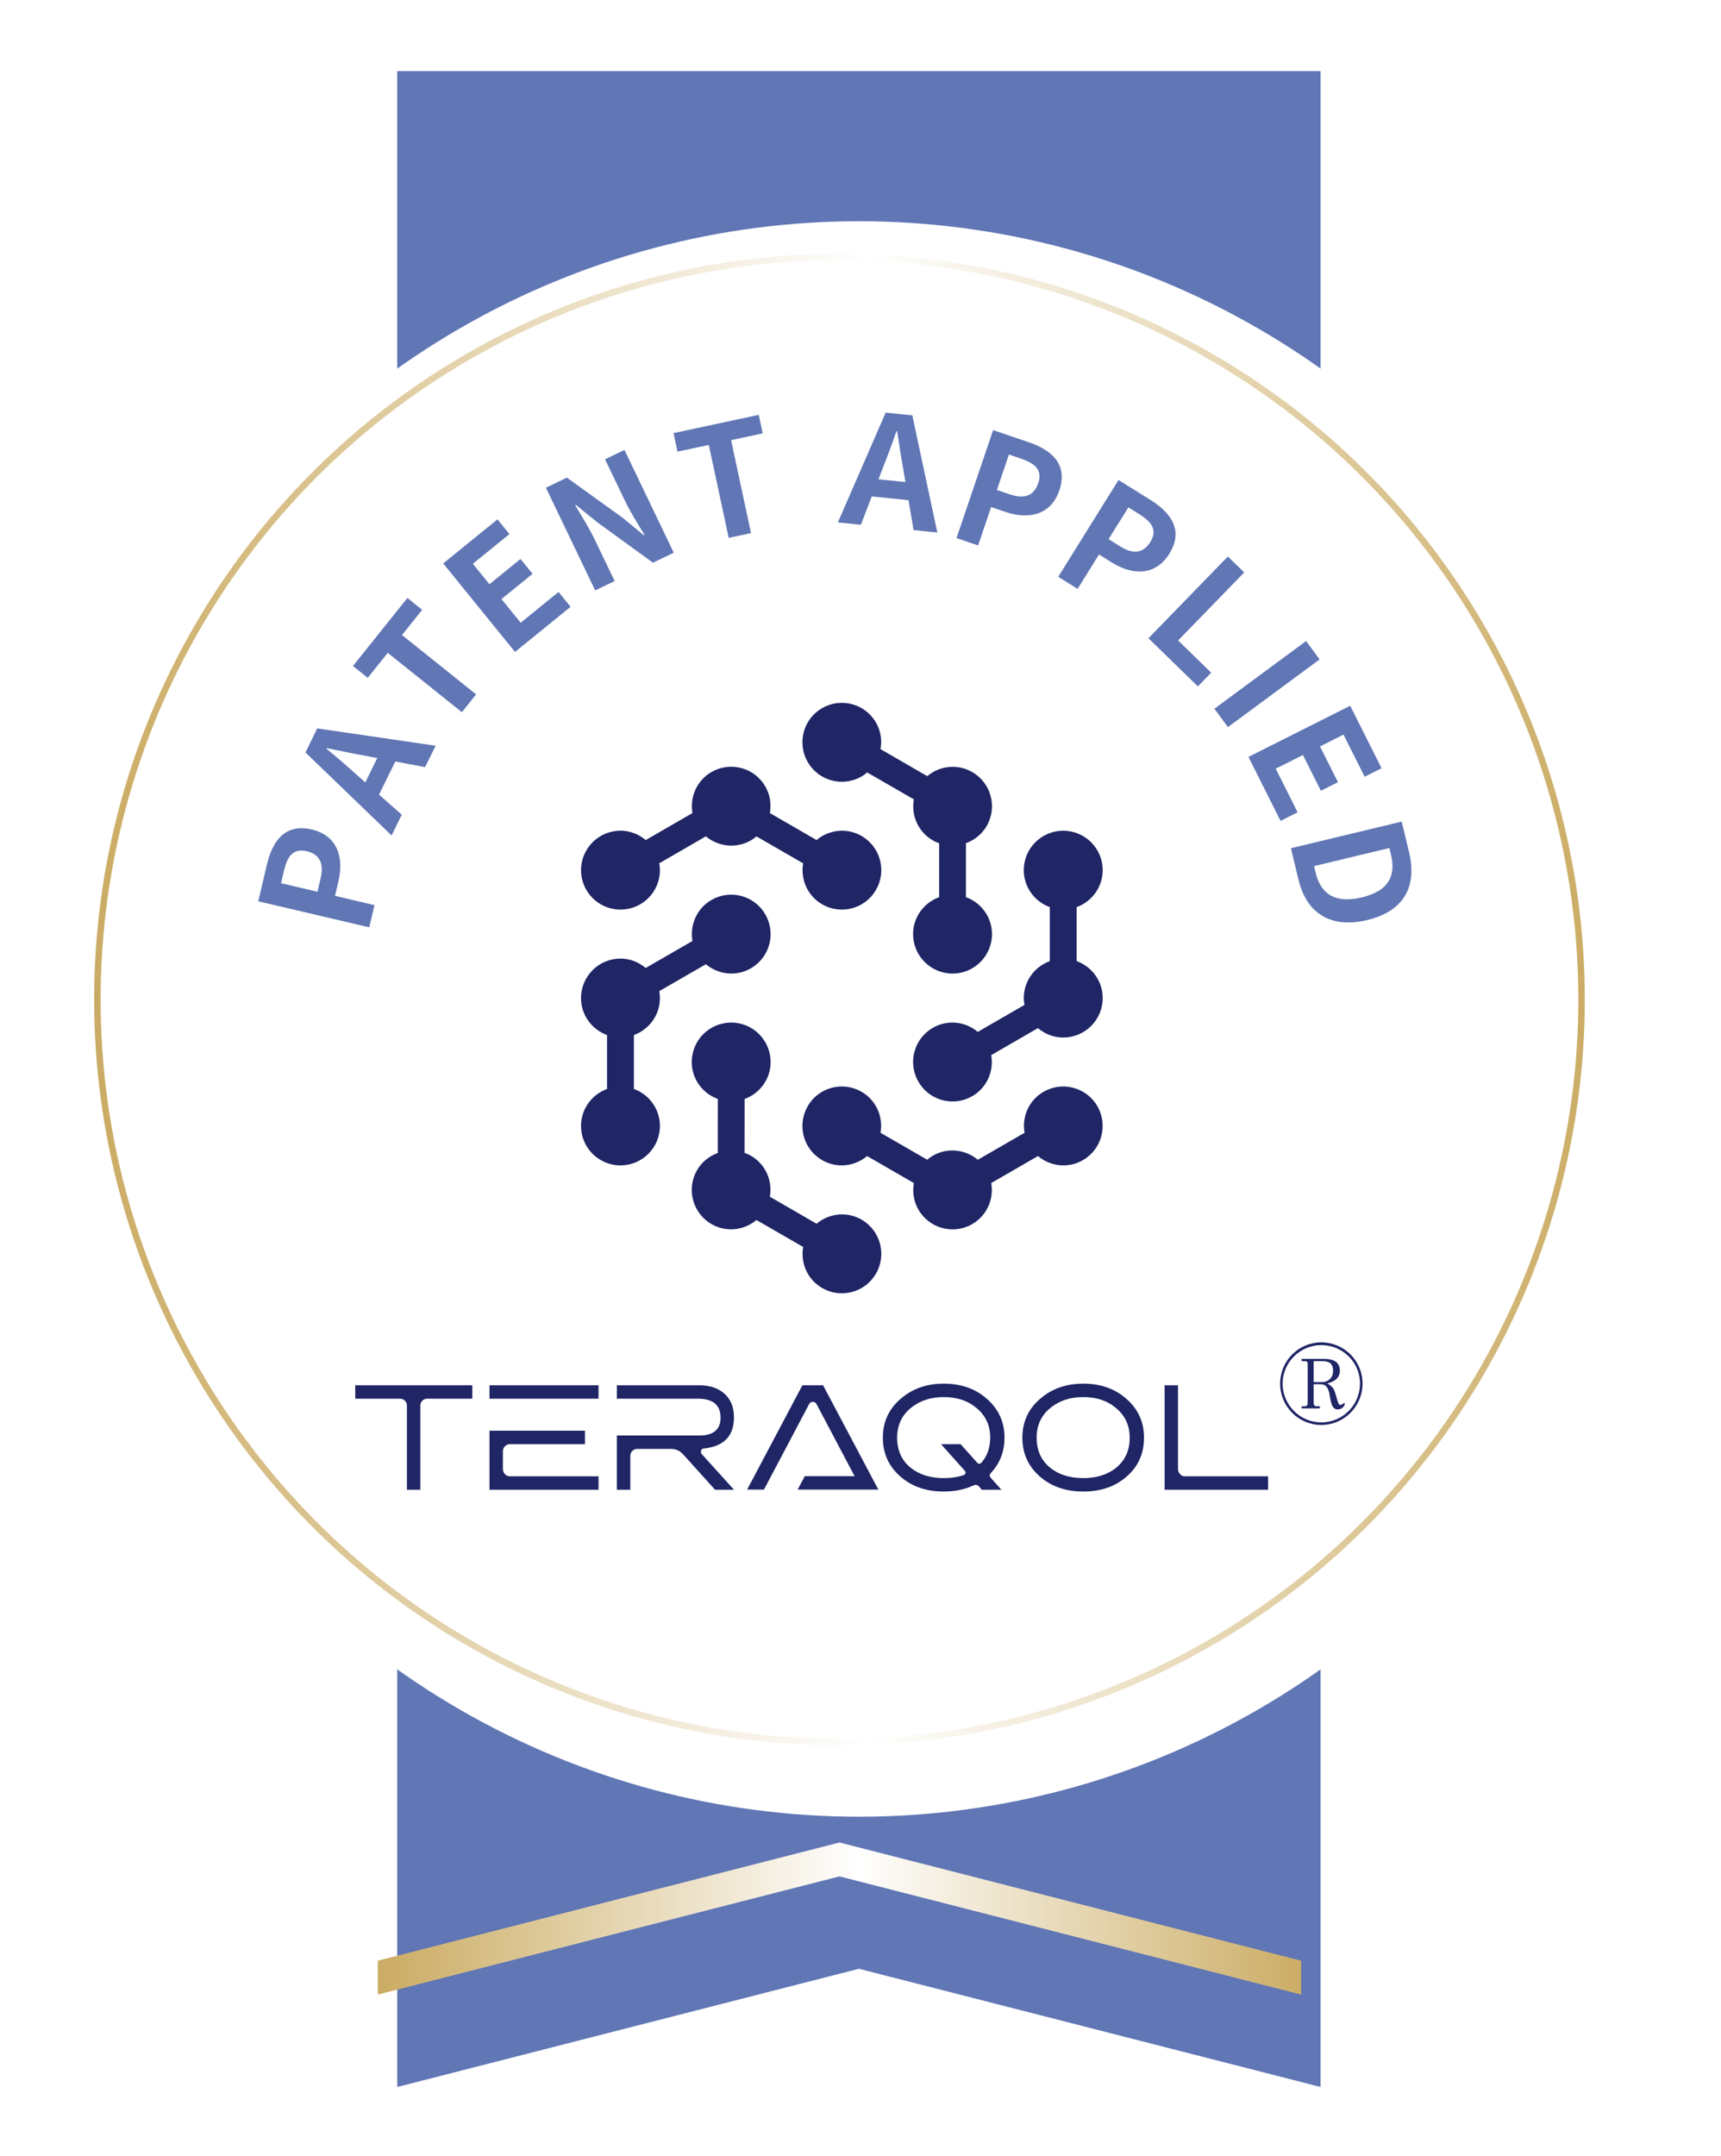
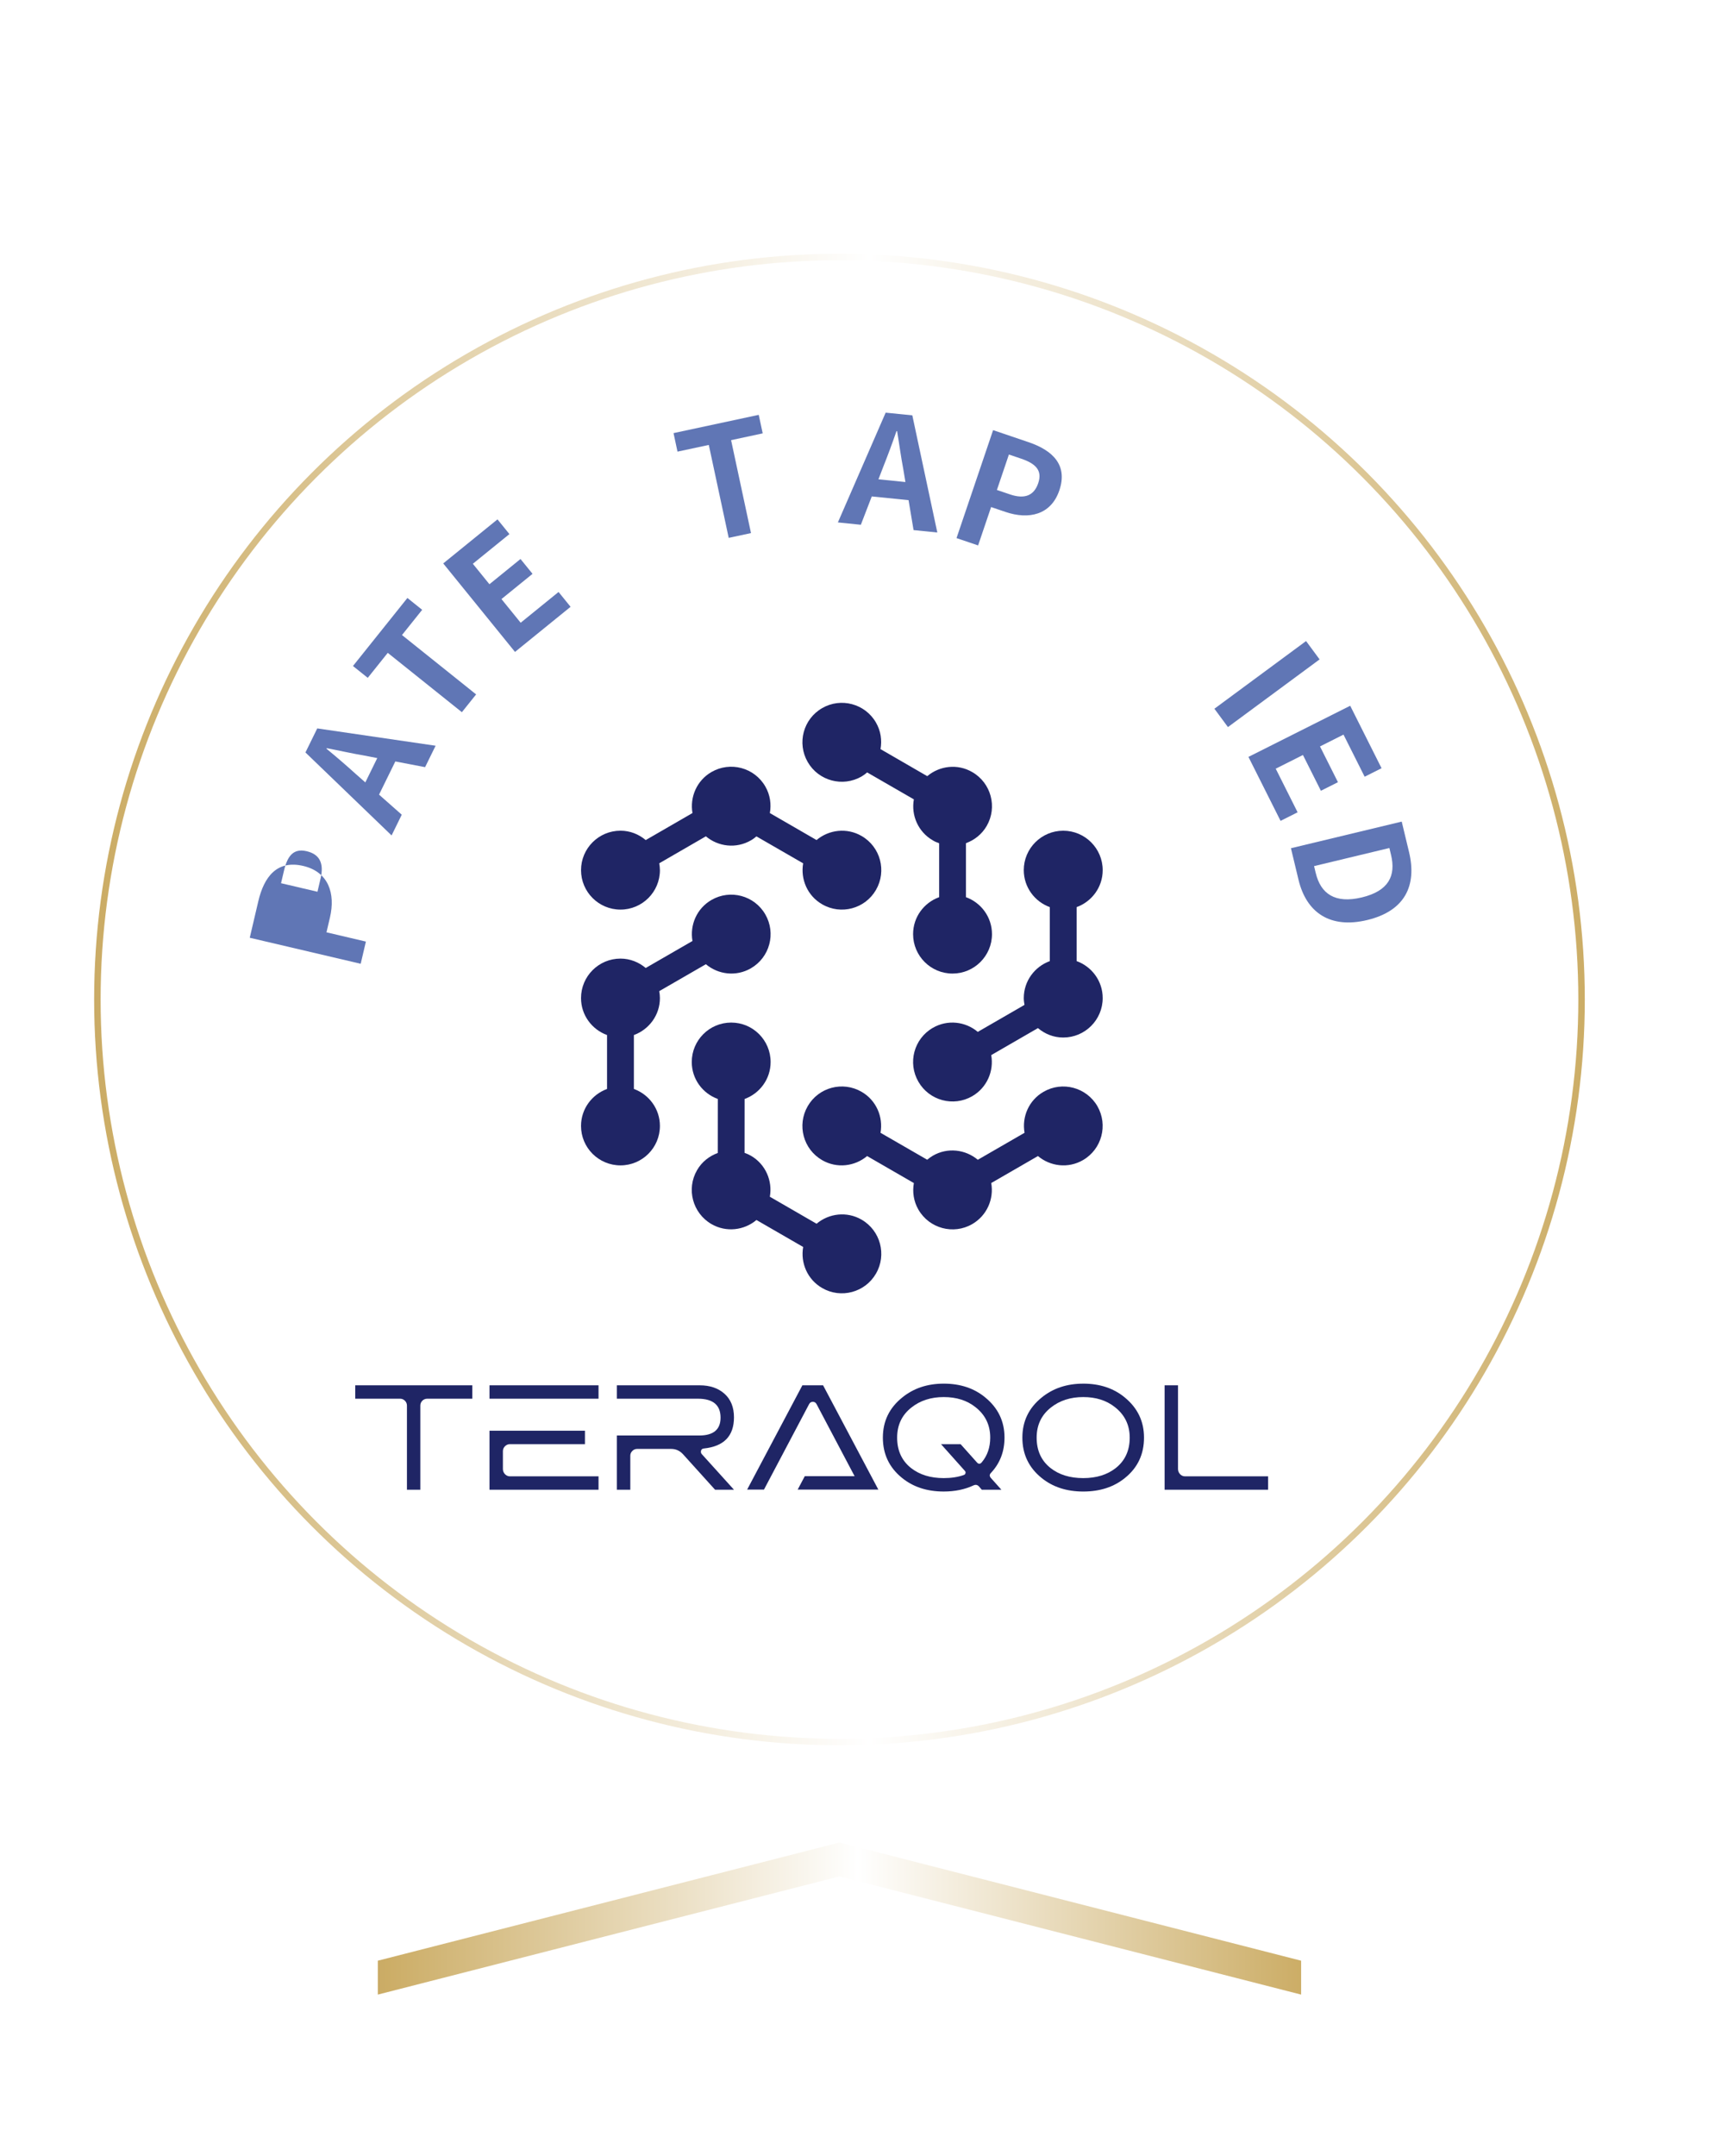
<svg xmlns="http://www.w3.org/2000/svg" xmlns:xlink="http://www.w3.org/1999/xlink" id="_レイヤー_2" width="127" height="159" viewBox="0 0 127 159">
  <defs>
    <filter id="drop-shadow-1" x="25" y="0" width="78" height="159" filterUnits="userSpaceOnUse">
      <feOffset dx="1.435" dy="1.435" />
      <feGaussianBlur result="blur" stdDeviation="1.435" />
      <feFlood flood-color="#030000" flood-opacity=".3" />
      <feComposite in2="blur" operator="in" />
      <feComposite in="SourceGraphic" />
    </filter>
    <linearGradient id="_名称未設定グラデーション_37" x1="27.88" y1="141.492" x2="96.016" y2="141.492" gradientUnits="userSpaceOnUse">
      <stop offset="0" stop-color="#caab66" />
      <stop offset=".01" stop-color="#ccad66" />
      <stop offset=".52" stop-color="#fff" />
      <stop offset="1" stop-color="#ccad66" />
    </linearGradient>
    <filter id="drop-shadow-2" x="0" y="12" width="127" height="127" filterUnits="userSpaceOnUse">
      <feOffset dx="1.435" dy="1.435" />
      <feGaussianBlur result="blur-2" stdDeviation="1.435" />
      <feFlood flood-color="#030000" flood-opacity=".3" />
      <feComposite in2="blur-2" operator="in" />
      <feComposite in="SourceGraphic" />
    </filter>
    <linearGradient id="_名称未設定グラデーション_37-2" x1="6.947" y1="73.714" x2="116.949" y2="73.714" xlink:href="#_名称未設定グラデーション_37" />
  </defs>
  <g id="text">
-     <polygon points="27.88 3.81 27.88 152.479 61.948 143.761 96.016 152.479 96.016 3.81 27.88 3.81" fill="#6076b5" filter="url(#drop-shadow-1)" />
    <polygon points="27.88 147.101 61.948 138.383 96.016 147.101 96.016 144.601 61.948 135.883 27.88 144.601 27.88 147.101" fill="url(#_名称未設定グラデーション_37)" />
    <circle cx="61.948" cy="73.714" r="58.833" fill="#fff" filter="url(#drop-shadow-2)" />
    <circle cx="61.948" cy="73.714" r="54.762" fill="none" stroke="url(#_名称未設定グラデーション_37-2)" stroke-width=".478" />
-     <path d="M19.061,66.469l.63-2.688c.426-1.815,1.383-3.061,3.319-2.606,1.869.439,2.381,2.04,1.969,3.8l-.257,1.095,2.909.683-.384,1.637-8.187-1.919ZM23.659,64.781c.265-1.128-.084-1.782-1.024-2.003-.952-.223-1.413.3-1.677,1.428l-.219.93,2.688.63.231-.984Z" fill="#6076b5" />
+     <path d="M19.061,66.469c.426-1.815,1.383-3.061,3.319-2.606,1.869.439,2.381,2.04,1.969,3.8l-.257,1.095,2.909.683-.384,1.637-8.187-1.919ZM23.659,64.781c.265-1.128-.084-1.782-1.024-2.003-.952-.223-1.413.3-1.677,1.428l-.219.93,2.688.63.231-.984Z" fill="#6076b5" />
    <path d="M29.172,56.158l-1.201,2.446,1.676,1.48-.75,1.529-6.357-6.119.871-1.774,8.734,1.278-.776,1.58-2.196-.421ZM27.839,55.908l-.935-.181c-.899-.151-1.866-.373-2.792-.549l-.019.041c.731.599,1.477,1.243,2.151,1.853l.715.63.881-1.794Z" fill="#6076b5" />
    <path d="M28.614,48.147l-1.476,1.844-1.091-.873,4.017-5.018,1.09.873-1.49,1.861,5.471,4.378-1.051,1.312-5.47-4.377Z" fill="#6076b5" />
    <path d="M32.707,41.553l4.004-3.249.881,1.085-2.699,2.189,1.224,1.509,2.293-1.861.888,1.094-2.293,1.861,1.417,1.746,2.796-2.269.887,1.094-4.101,3.327-5.296-6.526Z" fill="#6076b5" />
-     <path d="M40.286,35.967l1.546-.742,4.138,2.978,1.543,1.274.052-.024c-.46-.749-1.055-1.698-1.467-2.559l-1.45-3.021,1.434-.688,3.636,7.576-1.535.737-4.137-3.003-1.55-1.26-.051.025c.465.784,1.034,1.683,1.452,2.553l1.459,3.041-1.434.688-3.636-7.576Z" fill="#6076b5" />
    <path d="M52.306,32.814l-2.311.494-.292-1.366,6.287-1.347.293,1.366-2.333.5,1.469,6.854-1.645.352-1.469-6.854Z" fill="#6076b5" />
    <path d="M67.046,36.886l-2.714-.274-.806,2.089-1.695-.172,3.526-8.096,1.967.199,1.845,8.64-1.753-.178-.37-2.208ZM66.815,35.55l-.156-.94c-.172-.897-.301-1.881-.458-2.811l-.045-.005c-.308.894-.652,1.818-.989,2.664l-.342.891,1.99.201Z" fill="#6076b5" />
    <path d="M73.287,31.723l2.614.887c1.764.598,2.911,1.671,2.273,3.553-.616,1.818-2.26,2.173-3.971,1.593l-1.065-.361-.959,2.83-1.593-.54,2.699-7.961ZM74.523,36.46c1.098.372,1.781.088,2.092-.826.314-.926-.162-1.435-1.259-1.807l-.904-.306-.886,2.614.957.324Z" fill="#6076b5" />
-     <path d="M82.542,35.401l2.344,1.461c1.581.985,2.454,2.293,1.401,3.981-1.016,1.63-2.697,1.6-4.231.644l-.955-.596-1.581,2.536-1.427-.89,4.448-7.136ZM82.663,40.298c.984.613,1.715.493,2.226-.327.518-.829.171-1.434-.812-2.047l-.81-.505-1.461,2.344.858.535Z" fill="#6076b5" />
-     <path d="M90.609,41.044l1.206,1.172-4.878,5.019,2.444,2.375-.982,1.011-3.65-3.548,5.86-6.029Z" fill="#6076b5" />
    <path d="M96.38,47.278l.999,1.353-6.764,4.991-.999-1.353,6.764-4.991Z" fill="#6076b5" />
    <path d="M99.638,52.05l2.313,4.606-1.248.627-1.56-3.106-1.735.872,1.325,2.638-1.258.632-1.325-2.638-2.009,1.009,1.615,3.217-1.258.632-2.37-4.718,7.509-3.772Z" fill="#6076b5" />
    <path d="M103.439,60.592l.539,2.242c.6,2.497-.321,4.354-3.083,5.018-2.751.661-4.492-.557-5.071-2.965l-.56-2.331,8.176-1.964ZM97.094,64.384c.366,1.524,1.412,2.277,3.4,1.8,2-.48,2.522-1.611,2.156-3.136l-.122-.508-5.557,1.335.122.509Z" fill="#6076b5" />
    <path d="M26.216,103.154h3.308c.139,0,.257.05.356.148.099.099.15.219.15.36v6.206h.988v-6.206c0-.141.05-.261.147-.36.1-.098.223-.148.369-.148h3.32v-.988h-8.639v.988Z" fill="#1f2565" />
    <path d="M37.264,108.72c-.1-.108-.153-.234-.153-.382v-1.316c0-.138.053-.261.153-.362.104-.102.224-.154.364-.154h5.538v-.99h-7.043v4.351h8.045v-.988h-6.54c-.14,0-.26-.054-.364-.159Z" fill="#1f2565" />
    <rect x="36.123" y="102.166" width="8.045" height=".988" fill="#1f2565" />
    <path d="M51.942,106.825c1.48-.154,2.221-.921,2.221-2.297,0-.742-.233-1.32-.697-1.737-.466-.417-1.077-.625-1.831-.625h-6.112v.988h5.978c1.114,0,1.672.465,1.672,1.396,0,.88-.527,1.318-1.581,1.318h-6.069v4h.99v-2.506c0-.139.049-.256.15-.356.097-.1.216-.149.356-.149h2.508c.344,0,.633.13.868.384l2.374,2.627h1.395l-2.374-2.625c-.044-.05-.067-.108-.067-.165,0-.155.074-.238.22-.252Z" fill="#1f2565" />
    <path d="M59.211,102.166l-4.076,7.69h1.242l3.332-6.306c.059-.11.15-.166.272-.166.125,0,.214.055.274.166l2.809,5.317h-3.676l-.523.989h5.951c-2.629-4.967-3.99-7.531-4.077-7.69h-1.527Z" fill="#1f2565" />
    <path d="M74.127,106.021c0-1.194-.472-2.182-1.417-2.956-.821-.681-1.842-1.022-3.067-1.022-1.207,0-2.229.341-3.063,1.022-.956.769-1.429,1.753-1.429,2.957,0,1.216.468,2.204,1.405,2.966.825.674,1.853,1.011,3.083,1.011.821,0,1.554-.15,2.198-.451.156-.072.289-.047.406.077l.207.242h1.447l-.778-.871c-.111-.13-.107-.256.011-.372.665-.711.997-1.577.997-2.603ZM72.448,107.845c-.118.139-.238.143-.353.011l-1.208-1.35h-1.445l1.759,1.968c.048.052.064.108.048.167-.015.069-.052.111-.111.135-.438.158-.937.234-1.495.234-.974,0-1.774-.246-2.406-.738-.688-.541-1.033-1.291-1.033-2.245,0-.932.352-1.673,1.057-2.225.644-.512,1.439-.769,2.383-.769.93,0,1.708.244,2.331.736.732.57,1.098,1.321,1.098,2.253,0,.719-.208,1.326-.624,1.823Z" fill="#1f2565" />
    <path d="M79.937,102.044c-1.208,0-2.23.341-3.066,1.022-.951.769-1.426,1.753-1.426,2.957,0,1.216.469,2.204,1.407,2.966.825.674,1.856,1.011,3.086,1.011,1.232,0,2.26-.335,3.077-1.0.94-.756,1.407-1.748,1.407-2.978,0-1.195-.471-2.18-1.416-2.957-.823-.681-1.844-1.022-3.068-1.022ZM82.345,108.262c-.631.498-1.434.748-2.408.748s-1.777-.246-2.406-.738c-.689-.541-1.032-1.291-1.032-2.245,0-.932.352-1.673,1.055-2.225.646-.512,1.44-.769,2.383-.769.932,0,1.707.244,2.331.737.734.573,1.098,1.325,1.098,2.257,0,.946-.341,1.691-1.022,2.235Z" fill="#1f2565" />
    <path d="M87.446,108.879c-.141,0-.26-.053-.364-.159-.1-.108-.152-.234-.152-.382v-6.172h-.989v7.701h7.638v-.988h-6.133Z" fill="#1f2565" />
    <path d="M48.698,83.038c0-1.258-.804-2.321-1.921-2.728v-3.976c1.117-.408,1.921-1.468,1.921-2.726,0-.174-.021-.345-.051-.511l3.443-1.986c.912.765,2.231.931,3.322.3,1.393-.805,1.867-2.583,1.063-3.975-.802-1.393-2.582-1.869-3.973-1.065-1.09.628-1.607,1.854-1.402,3.026l-3.45,1.991c-.507-.424-1.151-.692-1.862-.692-1.608,0-2.912,1.304-2.912,2.912,0,1.257.803,2.318,1.92,2.726v3.976c-1.116.409-1.92,1.47-1.92,2.728,0,1.608,1.304,2.908,2.912,2.908,1.606,0,2.909-1.3,2.909-2.908Z" fill="#1f2565" />
    <path d="M48.698,64.174c0-.173-.021-.341-.051-.506l3.443-1.99c.912.766,2.231.929,3.322.298.153-.086.284-.188.409-.293l3.447,1.987c-.204,1.17.313,2.397,1.405,3.023,1.39.804,3.169.326,3.97-1.065.804-1.392.331-3.171-1.062-3.974-1.091-.632-2.413-.466-3.325.299l-3.445-1.989c.116-.652.024-1.343-.335-1.962-.802-1.393-2.582-1.869-3.973-1.066-1.09.629-1.607,1.856-1.402,3.025l-3.45,1.994c-.507-.426-1.151-.692-1.862-.692-1.608,0-2.912,1.304-2.912,2.909,0,1.609,1.304,2.91,2.912,2.91,1.606,0,2.909-1.302,2.909-2.91Z" fill="#1f2565" />
    <path d="M63.581,89.949c-1.091-.63-2.412-.465-3.323.301l-3.448-1.991c.208-1.17-.309-2.395-1.398-3.025-.151-.088-.309-.154-.467-.211l.003-3.975c1.117-.406,1.919-1.467,1.919-2.724,0-1.606-1.301-2.91-2.907-2.91-1.611,0-2.912,1.304-2.912,2.91,0,1.258.802,2.318,1.922,2.724l-.003,3.983c-.621.227-1.175.651-1.529,1.268-.805,1.39-.326,3.172,1.065,3.977,1.088.628,2.41.463,3.319-.302l3.447,1.99c-.208,1.171.311,2.399,1.402,3.027,1.388.805,3.172.325,3.973-1.067.804-1.389.327-3.171-1.062-3.974Z" fill="#1f2565" />
    <path d="M75.605,83.543l-3.448,1.99c-.911-.762-2.23-.93-3.318-.3-.151.088-.287.189-.416.297l-3.446-1.987c.208-1.169-.309-2.396-1.398-3.023-1.394-.807-3.175-.33-3.976,1.063-.803,1.393-.329,3.173,1.066,3.977,1.088.63,2.409.462,3.32-.301l3.449,1.992c-.115.65-.021,1.341.335,1.958.801,1.392,2.585,1.871,3.973,1.067,1.089-.631,1.609-1.856,1.401-3.028l3.448-1.99c.91.765,2.232.932,3.323.299,1.388-.803,1.864-2.581,1.064-3.975-.805-1.389-2.586-1.868-3.975-1.062-1.092.627-1.609,1.854-1.401,3.023Z" fill="#1f2565" />
    <path d="M60.67,52.224c-1.394.801-1.869,2.583-1.066,3.974.801,1.393,2.582,1.869,3.976,1.067.149-.088.285-.19.412-.299l3.445,1.987c-.21,1.172.311,2.398,1.402,3.026.149.09.305.155.464.21v3.978c-1.117.404-1.922,1.464-1.922,2.725,0,1.606,1.304,2.909,2.911,2.908,1.604.002,2.91-1.302,2.91-2.908,0-1.258-.803-2.32-1.92-2.725v-3.983c.62-.226,1.172-.652,1.529-1.267.805-1.392.329-3.173-1.065-3.976-1.088-.632-2.409-.467-3.32.301l-3.449-1.994c.115-.651.023-1.341-.335-1.958-.8-1.392-2.585-1.869-3.973-1.066Z" fill="#1f2565" />
    <path d="M75.549,64.174c.002,1.259.804,2.32,1.921,2.726v3.981c-1.117.408-1.919,1.467-1.921,2.725,0,.173.023.34.052.505l-3.446,1.99c-.909-.765-2.228-.928-3.316-.299-1.395.802-1.872,2.582-1.066,3.975.801,1.393,2.585,1.87,3.973,1.067,1.092-.634,1.609-1.858,1.401-3.03l3.448-1.992c.504.427,1.153.697,1.865.695,1.606.002,2.913-1.302,2.913-2.911,0-1.258-.806-2.32-1.924-2.726v-3.98c1.118-.406,1.924-1.467,1.924-2.726,0-1.605-1.308-2.909-2.913-2.909s-2.911,1.302-2.911,2.909Z" fill="#1f2565" />
-     <path d="M97.503,105.09c-1.675,0-3.037-1.359-3.037-3.05,0-1.698,1.379-3.041,3.037-3.041,1.671,0,3.044,1.343,3.044,3.041,0,1.691-1.369,3.05-3.044,3.05M97.503,99.199c-1.546,0-2.853,1.258-2.853,2.841,0,1.57,1.277,2.86,2.853,2.86,1.586,0,2.857-1.29,2.857-2.86,0-1.596-1.304-2.841-2.857-2.841M98.718,103.947c-.338,0-.463-.292-.562-.847-.076-.509-.174-1.011-.683-1.011h-.532v1.382c0,.125.059.24.194.24h.207c.029,0,.075.03.075.092,0,0-.046.066-.075.066h-1.208c-.039,0-.102-.026-.102-.026,0-.102.062-.131.102-.131h.158c.154,0,.207-.115.207-.227v-2.913c0-.115-.062-.187-.207-.187h-.158c-.046,0-.102-.026-.102-.079,0-.069.062-.089.102-.089h1.576c.571,0,1.163.154,1.163.87,0,.696-.67.873-.929.939.378.223.499.371.617.808.204.703.23.775.348.775.082,0,.125-.023.187-.079.029-.013.059-.059.092-.059.046,0,.046.046.046.079,0,.161-.243.397-.515.397M97.572,100.384h-.63v1.543h.676c.22,0,.755-.171.755-.827,0-.552-.299-.716-.801-.716" fill="#1f2565" />
  </g>
</svg>